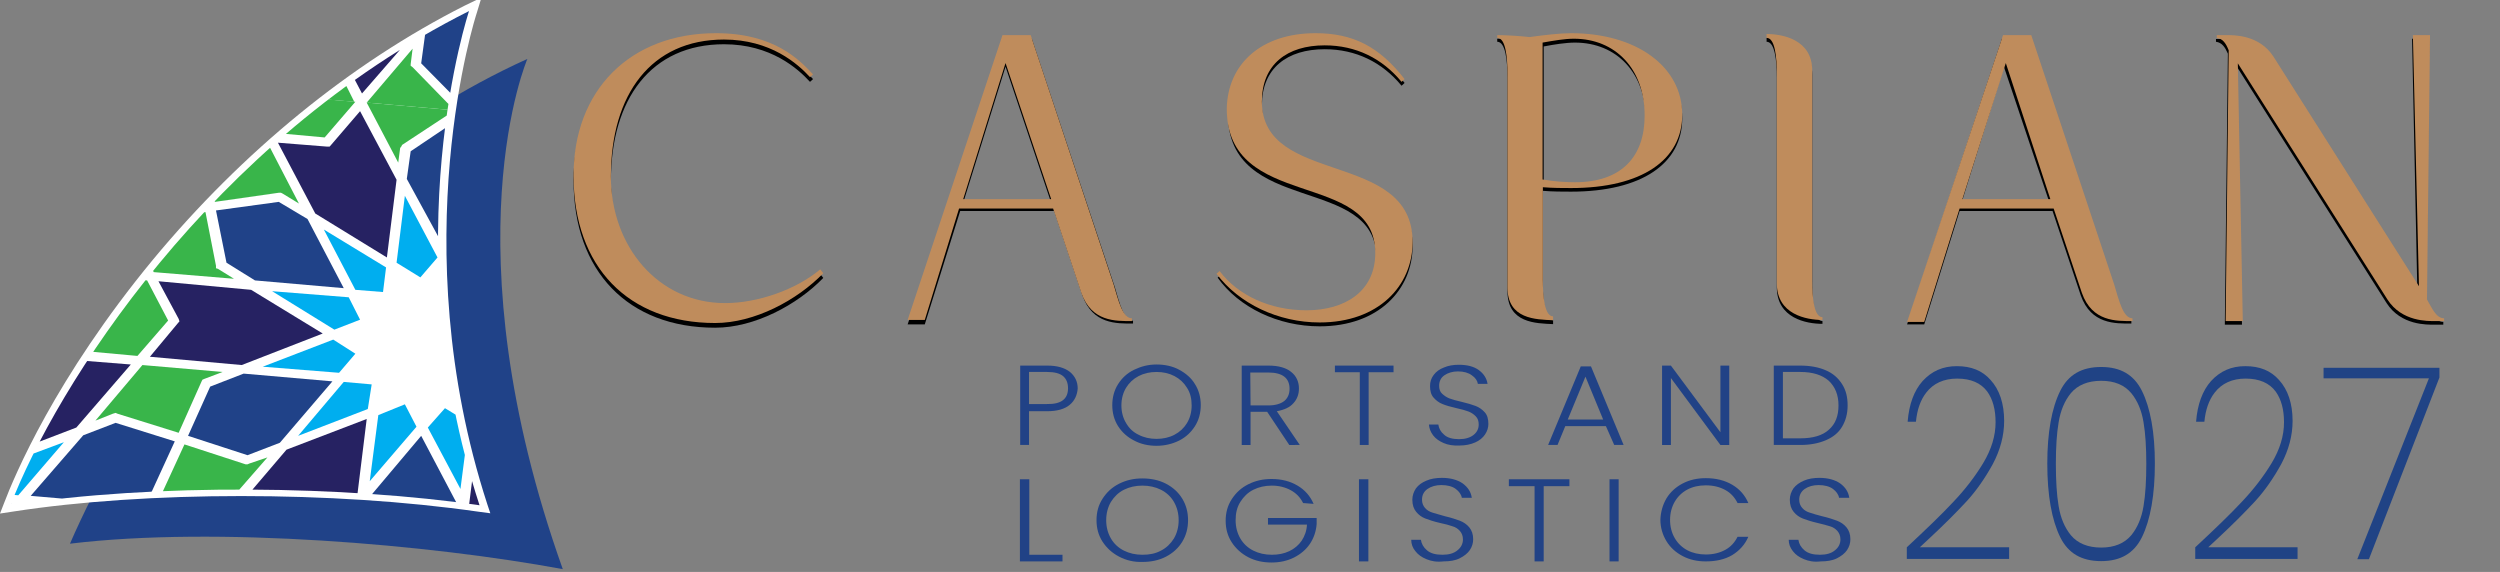
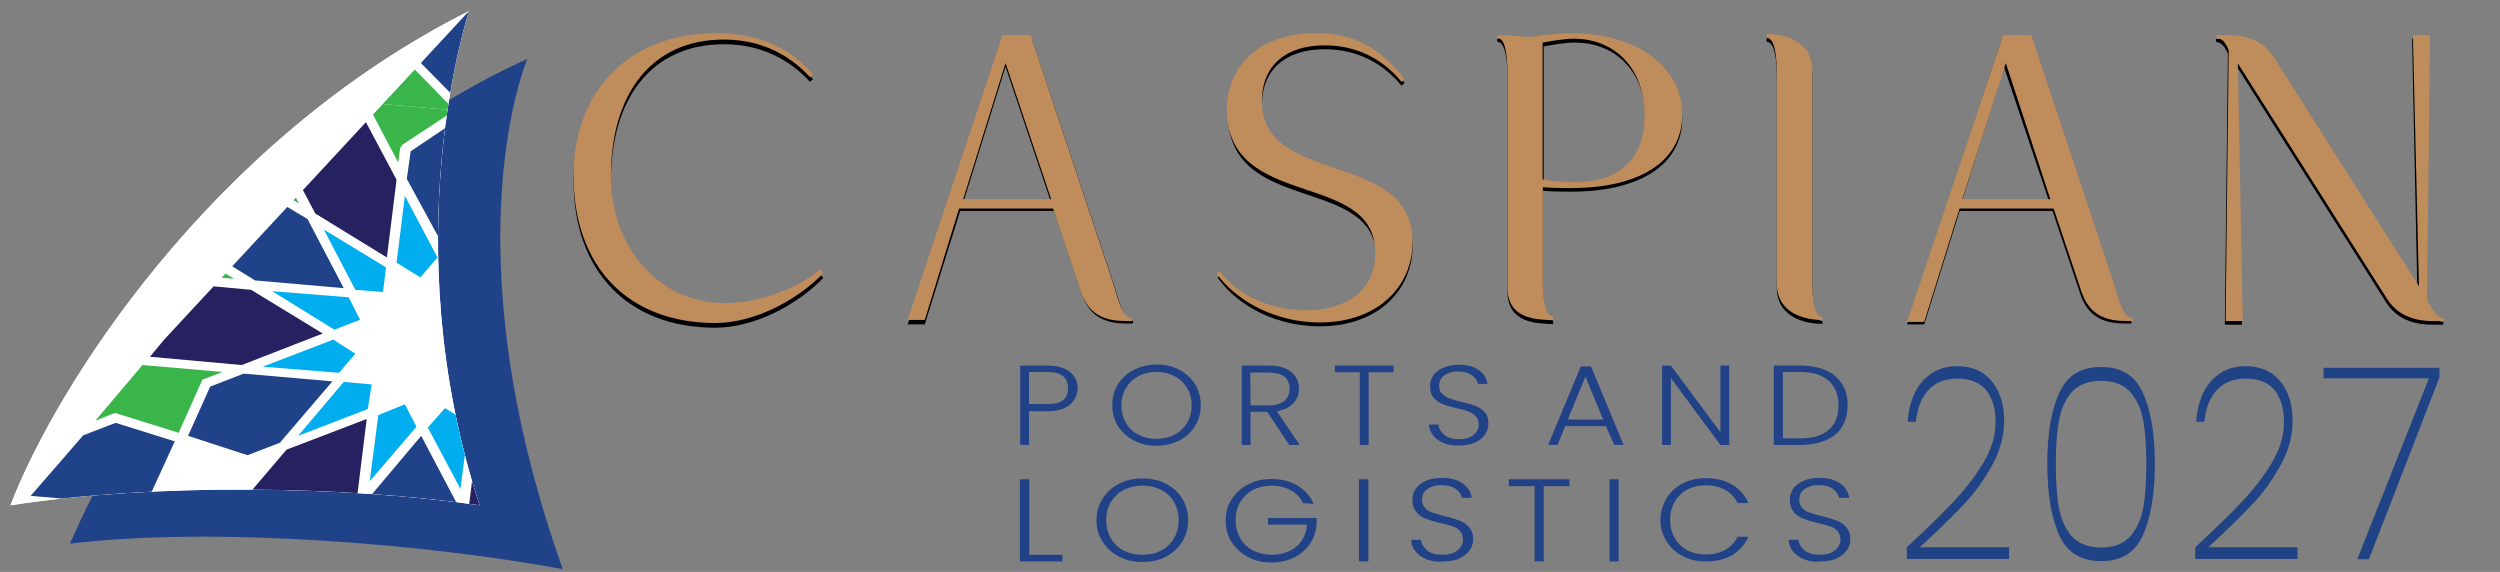
<svg xmlns="http://www.w3.org/2000/svg" xmlns:xlink="http://www.w3.org/1999/xlink" version="1.1" id="Layer_1" x="0px" y="0px" viewBox="0 0 904 206.8" style="enable-background:new 0 0 904 206.8;" xml:space="preserve">
  <rect x="0" y="0" width="904" height="206.8" fill="#808080" stroke="none" />
  <style type="text/css">
	.st0{fill-rule:evenodd;clip-rule:evenodd;fill:#204288;}
	.st1{fill-rule:evenodd;clip-rule:evenodd;fill:#FFFFFF;}
	.st2{fill:#FFFFFF;}
	
		.st3{clip-path:url(#SVGID_00000021101046957926469640000008595326512006085762_);fill-rule:evenodd;clip-rule:evenodd;fill:#FFFFFF;}
	.st4{clip-path:url(#SVGID_00000158015620438823360920000004105685763467845761_);fill:none;}
	.st5{clip-path:url(#SVGID_00000005976230861739010020000014953207503006580654_);}
	.st6{fill-rule:evenodd;clip-rule:evenodd;fill:#00AEEF;}
	.st7{fill-rule:evenodd;clip-rule:evenodd;fill:#39B54A;}
	.st8{fill-rule:evenodd;clip-rule:evenodd;fill:#262262;}
	.st9{fill:#BF8C5C;}
	.st10{fill:#214286;}
	.st11{fill:#204385;}
</style>
  <g>
    <g>
      <path class="st0" d="M190.7,21.3c0,0-29,67.1,12.8,184.5c-48-8.9-125.4-15.6-178.2-9.2C43.5,154.6,95,64.7,190.7,21.3z" />
      <g>
        <path class="st1" d="M169.6,4c0,0-27.6,82.7,3.8,178.7c-48.4-7-117.1-8.1-169.6,0C20,140.4,76,51,169.6,4z" />
-         <path class="st2" d="M0,185.7l1.4-3.6c3.8-10,18.6-45.4,53.9-88.2c32.5-39.2,71.5-71,112.6-91.8l6.2-3l-1.7,5.6     c-0.3,0.8-26.9,83.2,3.8,177.6l1.1,3.3l-4.5-0.6c-52.2-7.5-119.9-7.5-168.2,0L0,185.7z M87.4,174.9c28.3,0,57,1.7,82.2,5.3     C144.4,99.8,159.9,28.8,165.1,9C76.7,55.8,24.9,138.7,7.9,179.9C31.8,176.6,59.4,174.9,87.4,174.9z" />
      </g>
      <g>
        <g>
          <g>
            <g>
              <defs>
                <path id="SVGID_1_" d="M169.6,4c0,0-27.6,82.7,3.8,178.7c-48.4-7-117.1-8.1-169.6,0C20,140.4,76,51,169.6,4z" />
              </defs>
              <clipPath id="SVGID_00000103987743306257971500000006642592354472331933_">
                <use xlink:href="#SVGID_1_" style="overflow:visible;" />
              </clipPath>
              <path style="clip-path:url(#SVGID_00000103987743306257971500000006642592354472331933_);fill-rule:evenodd;clip-rule:evenodd;fill:#FFFFFF;" d="        M169.6,4c0,0-27.6,82.7,3.8,178.7c-48.4-7-117.1-8.1-169.6,0C20,140.4,76,51,169.6,4z" />
            </g>
          </g>
        </g>
        <g>
          <g>
            <g>
              <defs>
                <path id="SVGID_00000135671234877627074580000000768968621963496636_" d="M169.6,4c0,0-27.6,82.7,3.8,178.7         c-48.4-7-117.1-8.1-169.6,0C20,140.4,76,51,169.6,4z" />
              </defs>
              <clipPath id="SVGID_00000111169653905852691300000014228276245134355343_">
                <use xlink:href="#SVGID_00000135671234877627074580000000768968621963496636_" style="overflow:visible;" />
              </clipPath>
              <path style="clip-path:url(#SVGID_00000111169653905852691300000014228276245134355343_);fill:none;" d="M169.6,4        c0,0-27.6,82.7,3.8,178.7c-48.4-7-117.1-8.1-169.6,0C20,140.4,76,51,169.6,4z" />
            </g>
          </g>
        </g>
        <g>
          <g>
            <g>
              <defs>
-                 <path id="SVGID_00000131350718863822245910000010951501329317189789_" d="M169.6,4c0,0-27.6,82.7,3.8,178.7         c-48.4-7-117.1-8.1-169.6,0C20,140.4,76,51,169.6,4z" />
+                 <path id="SVGID_00000131350718863822245910000010951501329317189789_" d="M169.6,4c0,0-27.6,82.7,3.8,178.7         c-48.4-7-117.1-8.1-169.6,0z" />
              </defs>
              <clipPath id="SVGID_00000043418873096547857410000008442937725926904199_">
                <use xlink:href="#SVGID_00000131350718863822245910000010951501329317189789_" style="overflow:visible;" />
              </clipPath>
              <g style="clip-path:url(#SVGID_00000043418873096547857410000008442937725926904199_);">
                <g>
                  <polygon class="st6" points="162.7,93.3 166.5,100.8 176.5,97.2 179.2,73.9         " />
                  <polygon class="st0" points="147.1,64.7 160.9,90 180.3,67.7 181.4,57.5 166.8,42.4 148.5,54.7         " />
                  <polygon class="st6" points="158.2,93.1 146.4,70.8 143.4,95 152,100.3         " />
                  <polygon class="st6" points="133.7,174 150.6,154.3 146.4,146.2 136.8,150.1         " />
                  <polygon class="st0" points="152.3,157.6 133,180.5 131.6,190.5 146.4,205.8 164.4,193.2 165.8,183.2         " />
                  <polygon class="st6" points="169.6,152.9 160.9,147.6 154.7,154.6 166.5,176.8         " />
                  <polygon class="st7" points="2.8,131.8 19.4,112.3 7.6,90.3 6.9,95.8 6.6,96.7 6.2,97 -12.4,109.8 2.8,125.3 3.5,125.6           3.5,126.5         " />
                  <polygon class="st6" points="307.4,169.3 304.6,193.5 313.3,198.8 319.1,191.6         " />
                  <polygon class="st6" points="318.5,80.6 315.7,104.5 332.6,85 328.1,76.9         " />
                  <polygon class="st7" points="310.9,115.9 293.9,135.6 305.4,157.4 306,152.1 306,151.2 306.7,151 325.4,138.1 310.5,122.8           309.8,122.3 310.2,121.7         " />
-                   <polygon class="st6" points="34.9,66.6 23.5,44.9 13.5,44.1 12.4,53         " />
                  <polygon class="st8" points="51.5,98.1 37.7,72.2 12.1,56.6 8.3,83.9 21.8,109.5 32.1,97.2 32.8,96.4 33.9,96.7         " />
                  <polygon class="st7" points="49.7,128.7 60.8,115.9 53.2,101.4 34.5,100 23.5,112.8 31.1,127         " />
                  <polygon class="st8" points="27.6,154.6 47.3,131.8 29.7,130.4 28.7,130.1 28.3,129.2 21.1,115.6 2.1,138.1 -1.4,165.7                   " />
                  <polygon class="st6" points="6.6,179.1 23.1,159.9 -2.1,169.3 -3.1,178.2         " />
                  <polygon class="st6" points="278.4,181.6 289.8,203 299.5,203.8 300.5,194.9         " />
                  <polygon class="st8" points="261.8,149.8 275.3,175.7 300.8,191.3 304.3,163.8 291.2,138.4 280.8,150.7 280.1,151.5           279.1,151.2         " />
                  <polygon class="st7" points="263.2,119.2 252.2,132 259.8,146.5 278.4,148.2 289.5,135.1 281.9,120.9         " />
                  <polygon class="st8" points="285.3,93.3 266,116.2 283.2,117.8 284.3,117.8 285,118.7 291.9,132.3 311.5,109.5 314.7,82.2                   " />
                  <polygon class="st6" points="306.4,68.9 289.8,88.1 315,78.6 316.1,69.7         " />
                  <polygon class="st0" points="239,174.6 242.8,193.8 252.8,199.9 285.3,202.7 272.2,177.7 261.8,171.3         " />
                  <polygon class="st7" points="228.3,147.1 234.2,150.7 234.9,151 234.9,151.8 238.7,171.3 262.2,168.2 262.8,167.9           263.5,168.5 269.1,171.8 257.3,149.6         " />
                  <polygon class="st8" points="209.7,85 229,62.5 211.7,60.8 210.7,60.8 210,60 203.1,46.3 183.8,68.9 180.3,95.6         " />
                  <polygon class="st6" points="188.6,109.8 205.5,90 180,99.2 178.9,108.9         " />
                  <polygon class="st6" points="281.9,217.5 291.2,213.9 287,206.1 259,203.5         " />
                  <polygon class="st6" points="117.1,83 128.5,104.8 138.5,105.6 139.6,96.7         " />
                  <polygon class="st8" points="100.5,51.6 114,77.2 139.9,93.1 143.4,65 130.2,40.2 119.9,52.2 119.2,53 118.1,53         " />
                  <polygon class="st7" points="64.6,156.5 72.9,137.9 73.2,137.3 73.9,137 80.5,134.5 51.5,132 34.5,152.1 40.8,149.6           41.8,149.3 42.5,149.6         " />
                  <polygon class="st0" points="43.5,182.1 54.9,177.7 63.2,159.6 41.8,152.9 30.1,157.4 11.1,179.3         " />
                  <polygon class="st6" points="36.3,184.9 8.3,182.4 2.4,189.4 10.7,194.6         " />
                  <polygon class="st7" points="246.3,87.2 254.9,68.3 255.2,67.7 256,67.5 262.2,65.2 233.5,62.7 216.6,82.5 223.1,80           223.8,79.7 224.5,80         " />
                  <polygon class="st0" points="224.9,112.8 236.9,108.1 245.2,90 224.2,83.3 212.1,87.5 193.1,110.1         " />
                  <polygon class="st6" points="192.7,125.1 218,115.3 190.3,113.1 184.4,120.1         " />
                  <polygon class="st6" points="195.9,164.9 184.4,143.4 174.8,142.6 173.4,151.2         " />
                  <polygon class="st8" points="212.4,196.6 198.9,170.7 173.1,154.8 169.6,182.7 183.1,207.7 193.4,195.8 193.8,194.9           195.1,194.9         " />
                  <polygon class="st7" points="204.8,174.6 216.9,196.9 245.6,199.4 240.1,195.8 239.4,195.5 239,194.9 235.6,175.2           212.1,178.2 211.4,178.5 210.7,177.9         " />
                  <polygon class="st0" points="188.9,143.7 202.1,168.8 212.4,174.9 234.9,171.8 231.4,152.9 220.7,146.5         " />
                  <polygon class="st6" points="192.1,129 182.7,132.3 186.9,140.4 214.8,142.6         " />
                  <polygon class="st8" points="225.6,116.2 196.2,127.3 222.1,143.1 255.6,146.2 248.3,132.6 248,131.8 248.7,130.9           259,118.9         " />
                  <polygon class="st7" points="248.7,91.1 240.1,110.1 239.7,110.6 239,110.9 232.5,113.4 261.5,115.9 278.7,95.8 272.2,98.4           271.5,98.6 270.8,98.4         " />
                  <polygon class="st0" points="269.8,65.8 258,70.2 250.1,88.3 271.1,95.3 282.9,90.8 301.9,68.6         " />
                  <polygon class="st6" points="276.7,63 304.6,65.5 310.5,58.6 302.2,53.3         " />
                  <polygon class="st0" points="73.9,73.3 70.1,54.4 60.1,48 27.6,45.2 40.8,70.2 51.1,76.7         " />
                  <polygon class="st7" points="84.6,100.8 78.8,97.2 78.1,97 78.1,96.1 74.3,76.7 51.1,79.7 50.1,80 49.7,79.4 43.9,76.1           55.6,98.4         " />
                  <polygon class="st8" points="116.7,120.6 90.8,104.8 57.3,101.7 64.6,115.3 64.9,116.2 64.2,117 54.2,129 87.4,132                   " />
                  <polygon class="st6" points="122.6,134.8 128.5,127.9 120.5,122.8 95,132.6         " />
                  <polygon class="st0" points="101.2,160.1 120.2,137.9 88.1,135.1 76,139.8 68,157.6 89.5,164.6         " />
-                   <polygon class="st7" points="79.4,185.2 96.7,165.4 90.2,167.6 89.5,167.9 88.8,167.9 66.7,160.7 58,179.6 58,180.2           57,180.5 50.8,182.7         " />
                  <polygon class="st8" points="103.6,162.6 83.9,185.7 101.2,187.1 102.6,187.1 102.9,188 110.2,201.6 129.2,179.1           132.6,151.5         " />
                  <polygon class="st6" points="124.3,138.1 107.8,157.6 133,147.9 134.4,139         " />
                  <polygon class="st6" points="98.4,105.3 120.9,119.2 130.2,115.6 126.1,107.5         " />
                  <polygon class="st0" points="78.1,76.1 81.9,95 92.2,101.4 124.3,104.2 111.2,79.2 100.8,73         " />
                  <polygon class="st7" points="67.3,48.5 73.2,52.2 73.6,52.4 73.9,53 77.7,73 100.8,69.7 101.6,69.7 102.2,70 108.1,73.6           96.4,51         " />
                  <polygon class="st6" points="31.1,30.4 21.8,34.1 25.9,41.8 53.9,44.4         " />
                  <polygon class="st0" points="6.9,196 -25.2,193.2 -22.1,166 -18,173.8 -17.3,175.2 -15.6,174.6 -5.9,171 -6.9,179.6           -7.2,181 -5.5,181.3 4.1,182.1 -1.7,188.8 -2.8,190.2 -1.4,191         " />
                  <polygon class="st8" points="66,201.1 14.2,196.6 43.9,185.5 77,188.2         " />
                  <polygon class="st7" points="107.4,204.7 70.5,201.3 81.2,188.5 99.8,190.2         " />
                  <polygon class="st7" points="143.4,207.7 111.9,204.9 128.5,185.5 127.8,191 127.8,191.6 128.1,192.1         " />
                  <polygon class="st7" points="180.3,210.8 148.9,208 167.5,195.5 168.2,194.9 168.2,194.4 168.9,188.8         " />
                  <polygon class="st7" points="221.8,214.1 184.8,211.1 195.9,198.3 214.2,199.9         " />
                  <polygon class="st8" points="277.7,219.1 226.2,214.7 218.6,200.2 251.4,203         " />
                  <polygon class="st0" points="320.9,195.2 317.4,222.5 285.3,219.7 294.6,216.1 296.4,215.5 295.3,214.1 291.5,206.3           300.8,207.2 302.9,207.4 302.9,205.8 304,197.1 312.6,202.4 314,203.3 315,201.9         " />
                  <polygon class="st0" points="327.8,140.7 321.6,188.5 308.4,163.2 309.5,152.9         " />
                  <polygon class="st0" points="334.4,88.3 328.1,136.2 314,121.2 315,110.6         " />
                  <polygon class="st6" points="-2.4,143.1 -5.5,167.4 -15.2,171 -19.4,162.9         " />
                  <polygon class="st6" points="8.3,54.4 5.2,78 -6.2,56.3 0,49.1         " />
                  <polygon class="st0" points="-15.2,111.7 -21.1,159.6 -1.7,137 -0.3,126.7         " />
                  <polygon class="st0" points="-8.6,59.4 -14.5,107.3 3.1,95 4.5,84.4         " />
                  <polygon class="st0" points="306.4,51.9 338.5,54.7 335,81.9 330.9,74.1 330.2,72.7 328.5,73.3 319.1,76.9 320.2,68.3           320.2,66.9 318.5,66.6 308.8,65.8 314.7,59.1 315.7,57.7 314.3,56.9         " />
                  <polygon class="st8" points="247,46.9 298.8,51.3 269.1,62.5 235.9,59.7         " />
                  <polygon class="st7" points="205.5,43.2 242.8,46.6 231.8,59.4 213.1,57.7         " />
                  <polygon class="st7" points="169.6,40.2 201,43 184.4,62.5 185.1,56.9 185.5,56.3 184.8,55.8         " />
                  <polygon class="st7" points="132.6,37.1 164.4,39.9 145.4,52.4 145.1,53 144.7,53.5 144,58.8         " />
                  <polygon class="st7" points="91.2,33.8 128.5,36.8 117.4,49.7 98.8,48         " />
                  <polygon class="st8" points="35.2,29 87.1,33.2 94.6,47.7 61.5,44.9         " />
                  <polygon class="st0" points="-4.5,25.7 27.6,28.2 18.6,31.8 16.9,32.4 17.6,33.8 21.8,41.6 12.1,40.7 10.4,40.7 10,42.1           9,50.8 0.7,45.8 -1,44.6 -2.1,46 -7.9,53         " />
                </g>
                <g>
                  <polygon class="st6" points="183.4,-74.2 187.6,-67 197.2,-70.6 200.3,-93.7         " />
                  <polygon class="st0" points="168.2,-103.2 181.7,-77.5 201,-100.1 202.4,-110.4 187.6,-125.4 169.2,-113.2         " />
                  <polygon class="st6" points="179.2,-74.8 167.5,-97 164.4,-72.5 173.1,-67.2         " />
                  <polygon class="st6" points="154.4,6.2 171.3,-13.5 167.2,-21.6 157.5,-17.7         " />
                  <polygon class="st0" points="173.1,-10.2 153.7,12.6 152.3,22.9 167.2,38 185.5,25.7 186.5,15.4         " />
                  <polygon class="st6" points="190.3,-14.9 181.7,-20.2 175.8,-13.2 187.6,9         " />
                  <polygon class="st7" points="23.5,-36.1 40.1,-55.5 28.3,-77.5 27.6,-71.7 27.6,-71.1 27,-70.9 8.6,-58.1 23.8,-42.5           24.2,-41.9 24.2,-41.4         " />
                  <polygon class="st6" points="328.5,1.8 325.4,25.7 334,31 340.2,24         " />
                  <polygon class="st6" points="339.5,-87.3 336.8,-63.3 353.4,-82.8 349.2,-90.9         " />
                  <polygon class="st7" points="331.6,-51.9 314.7,-32.2 326.1,-10.4 326.8,-15.8 326.8,-16.6 327.5,-16.9 346.1,-29.4           331.2,-45 330.9,-45.5 330.9,-46.1         " />
                  <polygon class="st6" points="55.6,-101.2 44.2,-122.9 34.5,-123.7 33.2,-114.8         " />
                  <polygon class="st8" points="72.2,-69.7 58.7,-95.3 32.8,-111.2 29.4,-83.9 42.5,-58.3 52.8,-70.6 53.5,-71.1 54.6,-71.1                   " />
                  <polygon class="st7" points="70.5,-39.1 81.5,-51.9 73.9,-66.4 55.3,-67.8 44.5,-55 52.2,-40.5         " />
                  <polygon class="st8" points="48.4,-13 68,-36.1 50.4,-37.5 49.4,-37.7 49,-38.6 41.8,-51.9 22.8,-29.7 19.4,-2.1                   " />
                  <polygon class="st6" points="27.6,11.2 43.9,-8 19,1.8 17.6,10.4         " />
                  <polygon class="st6" points="299.1,13.8 310.5,35.2 320.2,36 321.2,27.4         " />
                  <polygon class="st8" points="282.5,-18 296,7.9 321.9,23.5 325.4,-4.1 312.3,-29.1 301.9,-17.1 301.2,-16.3 300.2,-16.3                   " />
                  <polygon class="st7" points="284.3,-48.6 273.2,-35.8 280.8,-21.3 299.5,-19.6 310.2,-32.4 302.6,-46.9         " />
                  <polygon class="st8" points="306.4,-74.5 286.7,-51.7 304.3,-50 305.4,-50 305.7,-49.2 312.9,-35.5 332.3,-58.3           335.4,-85.6         " />
                  <polygon class="st6" points="327.1,-99 310.9,-79.8 336.1,-89.2 337.1,-98.1         " />
                  <polygon class="st0" points="260.1,6.8 263.5,26 273.9,32.1 306,34.9 292.9,9.8 282.5,3.7         " />
                  <polygon class="st7" points="249,-20.8 254.9,-17.1 255.6,-16.9 256,-16 259.4,3.5 282.9,0.4 283.6,0.1 284.3,0.7 290.1,4           278.1,-18.3         " />
                  <polygon class="st8" points="230.7,-82.8 250.1,-105.4 232.5,-107 231.4,-107 231.1,-107.9 223.8,-121.5 204.5,-99           201.4,-72.3         " />
                  <polygon class="st6" points="209.7,-58.1 226.2,-77.8 200.7,-68.3 199.6,-58.9         " />
                  <polygon class="st6" points="302.6,49.7 312.3,46 308.1,38.2 280.1,35.7         " />
-                   <polygon class="st6" points="138.2,-84.8 149.6,-63.1 159.2,-62.2 160.3,-71.1         " />
                  <polygon class="st8" points="121.6,-116.2 135.1,-90.6 160.9,-74.8 164.4,-102.6 150.9,-127.6 140.6,-115.4 139.9,-114.8           138.9,-114.8         " />
                  <polygon class="st7" points="85.3,-11 93.6,-29.7 94,-30.5 94.6,-30.8 101.6,-33.3 72.5,-35.8 55.3,-15.8 61.8,-18.3           62.5,-18.5 63.2,-18.3         " />
                  <polygon class="st0" points="64.2,14.3 75.7,10.1 83.9,-8.2 62.5,-14.9 50.8,-10.4 31.8,11.8         " />
                  <polygon class="st6" points="57.3,17.1 29.4,14.6 23.1,21.8 31.8,26.8         " />
                  <polygon class="st7" points="267.4,-80.6 275.6,-99.2 276,-100.1 276.7,-100.4 282.9,-102.6 254.2,-105.1 237.3,-85.3           244.2,-87.8 244.9,-88.1 245.6,-87.8         " />
                  <polygon class="st0" points="245.9,-55 257.7,-59.5 266,-77.8 244.9,-84.5 233.1,-80.3 213.8,-57.8         " />
                  <polygon class="st6" points="213.4,-42.5 239,-52.5 211.4,-54.7 205.2,-47.8         " />
                  <polygon class="st6" points="216.6,-2.9 205.2,-24.4 195.5,-25.2 194.5,-16.6         " />
                  <polygon class="st8" points="233.1,28.8 219.7,2.9 193.8,-12.7 190.7,14.9 203.8,39.9 214.2,28 214.8,27.1 215.9,27.1                   " />
                  <polygon class="st7" points="225.9,6.8 237.6,29 266.3,31.6 260.8,28.2 260.1,27.7 260.1,27.1 256.3,7.3 233.1,10.4           232.1,10.7 231.4,10.1         " />
-                   <polygon class="st0" points="209.7,-24.1 222.8,0.9 233.1,7.3 255.6,4 252.2,-14.9 241.8,-21.3         " />
                  <polygon class="st6" points="213.1,-38.8 203.8,-35.2 207.9,-27.4 235.6,-25.2         " />
                  <polygon class="st8" points="246.3,-51.7 216.9,-40.5 243.2,-24.4 276.3,-21.6 269.4,-35.2 268.7,-36.1 269.4,-36.9           279.8,-48.9         " />
                  <polygon class="st7" points="269.4,-76.4 261.1,-57.8 260.8,-57.2 260.1,-56.9 253.2,-54.4 282.5,-51.9 299.5,-72           292.9,-69.5 292.2,-69.2 291.5,-69.5         " />
                  <polygon class="st0" points="290.5,-102 279.1,-97.6 270.8,-79.5 292.2,-72.5 304,-77 322.9,-99.2         " />
                  <polygon class="st6" points="297.4,-104.5 325.4,-102.3 331.6,-109.3 322.9,-114.3         " />
                  <polygon class="st0" points="94.6,-94.2 91.2,-113.4 80.8,-119.8 48.7,-122.3 61.8,-97.6 72.2,-91.2         " />
                  <polygon class="st7" points="105.7,-67 99.8,-70.6 99.1,-70.9 99.1,-71.4 95.3,-91.2 71.8,-87.8 71.2,-87.8 70.5,-88.1           64.6,-91.7 76.7,-69.2         " />
                  <polygon class="st8" points="137.8,-47.2 111.6,-63.1 78.4,-65.8 85.3,-52.5 86,-51.7 85.3,-50.8 74.9,-38.6 108.5,-35.8                   " />
                  <polygon class="st6" points="143.4,-33 149.6,-40 141.3,-45 115.7,-35.2         " />
                  <polygon class="st0" points="121.9,-7.7 140.9,-30 108.8,-32.7 97.1,-28 88.8,-9.9 110.2,-3.2         " />
                  <polygon class="st7" points="100.5,17.4 117.4,-2.4 110.9,0.1 110.2,0.4 109.5,0.1 87.4,-7.1 79.1,11.8 78.8,12.4           78.1,12.6 71.8,15.1         " />
                  <polygon class="st8" points="124.3,-5.2 104.7,17.9 122.3,19.3 123.3,19.3 123.7,20.1 130.9,33.8 150.3,11.5 153.7,-16.3                   " />
                  <polygon class="st6" points="145.4,-29.7 128.8,-10.2 154.1,-19.9 155.1,-28.8         " />
                  <polygon class="st6" points="119.2,-62.5 141.6,-48.6 150.9,-52.2 146.8,-60.3         " />
                  <polygon class="st0" points="99.1,-91.7 102.6,-72.8 112.9,-66.1 145.1,-63.6 131.9,-88.4 121.6,-94.8         " />
                  <polygon class="st7" points="88.4,-119 94,-115.7 94.6,-115.4 94.6,-114.5 98.4,-94.8 121.6,-98.1 122.6,-98.1 123.3,-97.8           128.8,-94.2 117.1,-116.8         " />
                  <polygon class="st6" points="52.2,-137.4 42.5,-133.8 46.6,-125.9 74.6,-123.4         " />
                  <polygon class="st0" points="27.6,28.2 -4.5,25.7 -1,-1.5 2.8,6 3.8,7.3 5.5,6.8 14.9,3.2 13.8,11.8 13.5,13.5 15.6,13.5           24.9,14.3 19,21.3 18,22.4 19.7,23.5         " />
                  <polygon class="st8" points="87.1,33.2 35.2,29 64.9,17.6 97.8,20.4         " />
                  <polygon class="st7" points="128.1,36.8 91.2,33.8 102.2,20.7 120.9,22.4         " />
                  <polygon class="st7" points="164.4,39.9 132.6,37.1 149.2,17.6 148.5,23.2 148.5,23.8 149.2,24.3         " />
                  <polygon class="st7" points="201,43 169.6,40.2 188.2,27.7 188.9,27.1 188.9,26.6 189.6,21.3         " />
                  <polygon class="st7" points="242.8,46.6 205.5,43.2 216.6,30.4 235.2,32.1         " />
                  <polygon class="st8" points="298.8,51.3 247,46.9 239.4,32.4 272.5,35.2         " />
                  <polygon class="st0" points="342,27.4 338.5,54.7 306.4,51.9 315.4,48.3 317.1,47.7 316.4,46.3 312.3,38.5 321.9,39.4           323.6,39.6 324,38 325,29.3 333.3,34.6 334.7,35.5 336.1,34.1         " />
                  <polygon class="st0" points="348.5,-27.2 342.6,21 329.2,-4.6 330.6,-14.9         " />
                  <polygon class="st0" points="355.1,-79.5 349.2,-31.6 334.7,-46.6 336.1,-57.2         " />
                  <polygon class="st6" points="18.3,-24.6 15.2,-0.4 5.5,3.2 1.4,-4.6         " />
                  <polygon class="st6" points="29.4,-113.4 26.2,-89.8 14.5,-111.5 20.7,-118.7         " />
                  <polygon class="st0" points="5.5,-56.1 -0.3,-8.2 19,-30.8 20.4,-41.1         " />
                  <polygon class="st0" points="12.1,-108.4 6.2,-60.6 23.8,-72.8 25.2,-83.4         " />
                  <polygon class="st0" points="327.1,-115.9 359.2,-113.2 355.8,-85.9 352,-93.7 350.9,-95.1 349.2,-94.5 339.9,-90.9           340.9,-99.2 341.2,-100.9 339.2,-101.2 329.9,-102 335.7,-108.7 336.8,-110.1 335,-110.9         " />
                  <polygon class="st8" points="267.7,-120.9 319.5,-116.5 289.8,-105.4 257,-108.2         " />
                  <polygon class="st7" points="226.6,-124.3 263.5,-121.2 252.5,-108.4 233.8,-110.1         " />
                  <polygon class="st7" points="190.3,-127.3 222.1,-124.8 205.5,-105.4 206.2,-110.7 206.2,-111.5 205.5,-112.1         " />
                  <polygon class="st7" points="153.7,-130.7 185.1,-127.9 166.5,-115.4 165.8,-114.8 165.8,-114.3 165.1,-109         " />
                  <polygon class="st7" points="111.9,-134 149.2,-131 138.2,-118.2 119.5,-119.6         " />
                  <polygon class="st8" points="56,-138.8 107.8,-134.6 115.4,-120.1 82.2,-122.9         " />
                  <polygon class="st0" points="16.2,-142.1 48.4,-139.6 39.4,-136 37.7,-135.4 38.3,-133.8 42.5,-126.2 32.8,-127.1           31.1,-127.1 30.7,-125.7 29.7,-117.1 21.4,-122.1 20,-123.2 18.6,-121.8 12.8,-114.8         " />
                </g>
              </g>
            </g>
          </g>
        </g>
      </g>
    </g>
    <g>
      <g>
        <path d="M258.9,13.7c21.2,0,30.3,9.8,35.1,14.9l-1.1,1c-4.4-4.8-14.2-13.6-31.1-13.6c-26.3,0-40.9,19.7-40.9,49.5     c0,25.4,17.2,45.8,41.3,45.8c11.7,0,25.6-4.8,34.4-12.2l1.1,1.4c-9.5,9.8-24.9,18-39.1,18c-31.4,0-51.2-20.3-51.2-53.2     C207.3,34.4,227.8,13.7,258.9,13.7z" />
        <path d="M362.9,14h10.2l30,89.8c1.8,6.1,3.3,12.2,6.6,12.2v1c-5.9,0-14.6,0.3-18.3-10.2l-10.2-30.5h-34l-12.8,41h-6.2L362.9,14z      M348.3,73.3h31.8l-16.5-49.2L348.3,73.3z" />
        <path d="M475.7,13.4c13.5,0,23,4.7,32.2,16.6l-1.1,1c-7-8.5-16.5-13.2-27.8-13.2c-13.5,0-22.7,6.8-22.7,20.3     c0,30.8,54.5,17.3,54.5,50.8c0,15.9-12.4,29.1-33.6,29.1c-15,0-29.2-6.8-36.9-17.6l1.1-1c6.6,8.8,18.3,14.2,31.4,14.2     c13.9,0,24.9-6.8,24.9-20.3c0-30.5-53.7-14.9-53.7-52.2C443.5,24.5,455.6,13.4,475.7,13.4z" />
        <path d="M541.4,14c3.3,0,8,0.3,11.7,0.7c5.1-0.7,11-1.4,15-1.4c23.4,0,40.2,11.9,40.2,29.5c0,16.3-14.6,26.5-40.2,26.5     c-2.9,0-6.6,0-10.2-0.3v33.6c0,6.4,0.7,13.2,3.7,13.2v1.4c-6.2-0.3-16.5-0.3-16.5-11.9V28.3c0-6.4-0.7-13.2-3.7-13.2L541.4,14     L541.4,14z M558.2,16.8v49.5c4,0.7,8,1,11.7,1c16.8,0,25.2-9.2,25.2-24.1c0-16.9-10.6-27.8-25.6-27.8     C566.2,15.4,561.8,16.1,558.2,16.8z" />
        <path d="M655.3,102.9c0,6.4,0.7,13.2,3.7,13.2v1c-5.8,0-16.5-2-16.5-13.2V28.3c0-6.4-0.7-13.2-3.7-13.2v-1.4     c5.8,0,16.5,2,16.5,13.2V102.9z" />
        <path d="M723.9,14h10.2l30,89.8c1.8,6.1,3.3,12.2,6.6,12.2v1c-5.8,0-14.6,0.3-18.3-10.2l-10.2-30.5h-33.6l-12.8,41h-6.2L723.9,14     z M709.3,73.3h31.8l-16.5-49.2L709.3,73.3z" />
        <path d="M801.3,15.1v-1h3.3c2.5,0,12-0.3,17.2,7.8l52.3,83L872.2,14h6.2l-1.1,95.6c1.8,3.1,3.3,6.8,6.2,6.8v1h-3.3     c-2.5,0-12,0.3-17.2-7.8l-54.1-85.4l1.8,93.2h-6.2l1.1-98C804.6,17.1,803.5,15.4,801.3,15.1z" />
      </g>
      <g>
        <path class="st9" d="M258.9,12c21.2,0,30.3,9.8,35.1,14.9l-1.1,1c-4.4-4.8-14.2-13.6-31.1-13.6c-26.3,0-40.9,19.7-40.9,49.5     c0,25.4,17.2,45.8,41.3,45.8c11.7,0,25.6-4.8,34.4-12.2l1.1,1.4c-9.5,9.8-24.9,18-39.1,18c-31.4,0-51.2-20.3-51.2-53.2     C207.3,32.7,227.8,12,258.9,12z" />
        <path class="st9" d="M362.5,12.7h10.2l30,90.2c1.8,6.1,3.3,12.2,6.6,12.2v1c-5.9,0-14.6,0.3-18.3-10.2l-10.2-30.5h-34l-12.4,40.3     h-6.2L362.5,12.7z M348.3,72h31.8l-16.5-49.2L348.3,72z" />
        <path class="st9" d="M475.7,12c13.5,0,23,4.8,32.2,16.6l-1.1,1c-7-8.5-16.5-13.2-27.8-13.2c-13.5,0-22.7,6.8-22.7,20.3     c0,30.8,54.5,17.3,54.5,50.8c0,15.9-12.4,29.1-33.6,29.1c-15,0-29.2-6.8-37.3-17.6l1.1-1c6.6,8.8,18.3,14.2,31.4,14.2     c13.9,0,24.9-6.8,24.9-20.7c0-30.5-53.7-14.9-53.7-52.2C443.9,23.2,456,12,475.7,12z" />
        <path class="st9" d="M541.4,12.7c3.3,0,8,0.3,11.7,0.7c5.1-0.7,11-1.4,15-1.4c23.4,0,40.2,11.9,40.2,29.5     c0,16.3-14.6,26.5-40.2,26.5c-2.9,0-6.6,0-10.2-0.3v33.5c0,6.4,0.7,13.2,3.7,13.2v1.4c-6.2-0.3-16.5-0.3-16.5-11.9v-77     c0-6.5-0.7-13.2-3.7-13.2L541.4,12.7L541.4,12.7z M557.8,15.4v49.5c4,0.7,8,1,11.7,1c16.8,0,25.2-9.2,25.2-24.1     c0-16.9-10.6-27.8-25.6-27.8C565.8,14,561.8,14.7,557.8,15.4z" />
        <path class="st9" d="M655.3,101.5c0,6.4,0.7,13.2,3.7,13.2v1c-5.8,0-16.5-2-16.5-13.2V26.9c0-6.5-0.7-13.2-3.7-13.2v-1.4     c5.8,0,16.5,2,16.5,13.2V101.5z" />
        <path class="st9" d="M724.3,12.7h10.2l30,90.2c1.8,6.1,3.3,12.2,6.6,12.2v1c-5.8,0-14.6,0.3-18.3-10.2l-10.2-30.5h-34l-12.8,41     h-6.2L724.3,12.7z M709.6,72h31.8l-16.1-49.2L709.6,72z" />
        <path class="st9" d="M801.6,13.7v-1h3.3c2.5,0,12-0.3,17.2,7.8l52.6,83l-2.2-90.8h6.2l-1.1,95.6c1.8,3.1,3.3,6.8,6.2,6.8v1h-3.3     c-2.5,0-12,0.3-17.2-7.8l-54.1-85.4l1.8,93.2h-6.2l1.1-97.9C804.9,15.7,803.8,14,801.6,13.7z" />
      </g>
    </g>
    <g>
      <g>
        <g>
          <g>
            <path class="st10" d="M386.8,146.4c-1.8,1.5-4.5,2.3-8.2,2.3h-6.5v12.2h-3.2v-28.7h9.8c3.6,0,6.3,0.8,8.2,2.3       c1.8,1.5,2.8,3.5,2.8,6C389.5,142.9,388.6,144.9,386.8,146.4z M386.2,140.4c0-1.9-0.6-3.4-1.8-4.4c-1.2-1-3.1-1.5-5.8-1.5h-6.5       v11.6h6.5C383.7,146.2,386.2,144.3,386.2,140.4z" />
            <path class="st10" d="M410.1,159.3c-2.4-1.2-4.4-3-5.8-5.2c-1.4-2.2-2.1-4.8-2.1-7.6s0.7-5.4,2.1-7.6s3.3-4,5.8-5.2       s5.1-1.9,8.1-1.9c3,0,5.8,0.6,8.2,1.9s4.4,3,5.7,5.2c1.4,2.2,2.1,4.8,2.1,7.6s-0.7,5.4-2.1,7.6c-1.4,2.2-3.3,4-5.7,5.2       s-5.2,1.9-8.2,1.9C415.3,161.2,412.5,160.6,410.1,159.3z M424.7,157.2c1.9-1,3.4-2.4,4.5-4.2s1.7-4,1.7-6.4       c0-2.4-0.5-4.6-1.7-6.4c-1.1-1.8-2.6-3.2-4.5-4.2c-1.9-1-4.1-1.5-6.5-1.5s-4.6,0.5-6.5,1.5c-1.9,1-3.4,2.4-4.5,4.2       c-1.1,1.8-1.7,4-1.7,6.4s0.6,4.6,1.7,6.4c1.1,1.9,2.6,3.3,4.5,4.2c1.9,1,4.1,1.5,6.5,1.5S422.8,158.2,424.7,157.2z" />
            <path class="st10" d="M466.2,160.9l-8-12h-6v12H449v-28.7h9.7c3.6,0,6.4,0.8,8.2,2.3c1.9,1.5,2.8,3.6,2.8,6       c0,2.1-0.7,3.9-2,5.3c-1.3,1.5-3.3,2.4-6,2.9l8.3,12.2L466.2,160.9L466.2,160.9z M452.2,146.6h6.5c2.5,0,4.4-0.6,5.7-1.6       c1.3-1.1,1.9-2.6,1.9-4.4c0-1.9-0.6-3.4-1.9-4.4s-3.2-1.5-5.8-1.5h-6.5L452.2,146.6L452.2,146.6z" />
            <path class="st10" d="M503.9,132.2v2.4h-9v26.3h-3.2v-26.3h-9v-2.4H503.9z" />
            <path class="st10" d="M522,160.2c-1.6-0.7-2.9-1.6-3.8-2.8c-0.9-1.2-1.4-2.5-1.5-3.9h3.4c0.2,1.4,0.8,2.6,2.1,3.7       c1.2,1.1,3,1.6,5.4,1.6c2.2,0,3.9-0.5,5.2-1.5s1.9-2.3,1.9-3.8c0-1.2-0.3-2.2-1.1-3s-1.6-1.3-2.6-1.7c-1-0.4-2.5-0.8-4.3-1.2       c-2.2-0.5-3.9-1-5.1-1.5c-1.3-0.5-2.3-1.3-3.2-2.3c-0.9-1-1.3-2.4-1.3-4.2c0-1.5,0.4-2.8,1.3-4c0.9-1.2,2.1-2.1,3.7-2.7       c1.6-0.7,3.4-1,5.4-1c3,0,5.4,0.6,7.2,1.9c1.8,1.3,2.9,3,3.2,5h-3.5c-0.2-1.2-0.9-2.2-2.2-3.1c-1.2-0.9-2.9-1.4-5-1.4       c-1.9,0-3.6,0.5-4.9,1.4s-1.9,2.2-1.9,3.8c0,1.2,0.3,2.2,1.1,2.9s1.6,1.3,2.7,1.7c1.1,0.4,2.5,0.8,4.3,1.2       c2.1,0.5,3.8,1,5.1,1.5c1.3,0.5,2.4,1.3,3.3,2.3c0.9,1,1.3,2.4,1.3,4.2c0,1.3-0.4,2.6-1.2,3.8c-0.8,1.2-2,2.2-3.6,2.9       s-3.5,1.1-5.6,1.1C525.5,161.2,523.6,160.9,522,160.2z" />
            <path class="st10" d="M580.7,154.1H566l-2.8,6.8h-3.4l11.8-28.4h3.7l11.8,28.4h-3.4L580.7,154.1z M579.7,151.7l-6.4-15.5       l-6.4,15.5H579.7z" />
            <path class="st10" d="M625.3,160.9h-3.2l-17.9-24.2v24.2h-3.2v-28.7h3.2l17.9,24.1v-24.1h3.2V160.9z" />
            <path class="st10" d="M660.2,133.9c2.6,1.1,4.5,2.8,5.9,5c1.4,2.2,2,4.7,2,7.7c0,3-0.7,5.5-2,7.7s-3.3,3.8-5.9,4.9       s-5.6,1.7-9.2,1.7h-9.6v-28.7h9.6C654.6,132.2,657.7,132.8,660.2,133.9z M661.3,155.4c2.4-2.1,3.5-5,3.5-8.8       c0-3.8-1.2-6.7-3.5-8.9c-2.4-2.1-5.8-3.2-10.3-3.2h-6.3v24h6.3C655.5,158.5,659,157.5,661.3,155.4z" />
          </g>
          <g>
            <path class="st10" d="M372.2,200.6h12v2.4h-15.4v-29.7h3.4L372.2,200.6L372.2,200.6z" />
            <path class="st10" d="M404.7,201.3c-2.5-1.3-4.5-3.1-6-5.4c-1.5-2.3-2.2-4.9-2.2-7.8s0.7-5.5,2.2-7.8c1.5-2.3,3.4-4.1,6-5.4       s5.3-1.9,8.4-1.9c3.1,0,6,0.6,8.5,1.9s4.5,3.1,5.9,5.4c1.4,2.3,2.1,4.9,2.1,7.8s-0.7,5.5-2.1,7.8c-1.4,2.3-3.4,4.1-5.9,5.4       c-2.5,1.3-5.4,1.9-8.5,1.9C410,203.3,407.2,202.6,404.7,201.3z M419.8,199.1c2-1,3.5-2.5,4.7-4.4c1.1-1.9,1.7-4.1,1.7-6.6       c0-2.5-0.6-4.7-1.7-6.6c-1.1-1.9-2.7-3.4-4.7-4.4s-4.2-1.5-6.7-1.5c-2.5,0-4.7,0.5-6.7,1.5s-3.5,2.5-4.7,4.4       c-1.1,1.9-1.7,4.1-1.7,6.6s0.6,4.7,1.7,6.6c1.1,1.9,2.7,3.4,4.7,4.4c2,1,4.2,1.5,6.7,1.5S417.8,200.2,419.8,199.1z" />
            <path class="st10" d="M471.2,181.9c-1-2-2.4-3.5-4.4-4.6s-4.3-1.7-6.9-1.7c-2.5,0-4.7,0.5-6.7,1.5s-3.5,2.5-4.7,4.4       s-1.7,4.1-1.7,6.6c0,2.5,0.6,4.7,1.7,6.6s2.7,3.4,4.7,4.4s4.2,1.5,6.7,1.5c2.3,0,4.4-0.4,6.3-1.3s3.4-2.2,4.5-3.8       c1.1-1.7,1.8-3.6,1.9-5.8h-14.1v-2.4h17.6v2.2c-0.2,2.6-1,5-2.4,7.1c-1.4,2.1-3.4,3.8-5.8,5s-5.1,1.8-8.1,1.8       c-3.1,0-5.9-0.6-8.4-1.9c-2.5-1.3-4.5-3.1-6-5.4c-1.5-2.3-2.2-4.9-2.2-7.8s0.7-5.5,2.2-7.8c1.5-2.3,3.4-4.1,6-5.4       s5.3-1.9,8.4-1.9c3.6,0,6.7,0.8,9.4,2.4c2.7,1.6,4.6,3.8,5.8,6.6L471.2,181.9L471.2,181.9z" />
            <path class="st10" d="M494.8,173.3V203h-3.4v-29.7L494.8,173.3L494.8,173.3z" />
            <path class="st10" d="M515.8,202.2c-1.7-0.7-3-1.6-4-2.9c-1-1.2-1.5-2.6-1.5-4.1h3.5c0.2,1.4,0.9,2.7,2.2,3.8       c1.3,1.1,3.1,1.6,5.6,1.6c2.3,0,4.1-0.5,5.4-1.6c1.3-1,2-2.4,2-3.9c0-1.3-0.4-2.3-1.1-3.1c-0.7-0.8-1.6-1.4-2.7-1.7       c-1.1-0.4-2.6-0.8-4.5-1.2c-2.2-0.5-4-1.1-5.3-1.6c-1.3-0.5-2.4-1.3-3.3-2.4c-0.9-1.1-1.4-2.5-1.4-4.4c0-1.5,0.5-2.9,1.3-4.1       c0.9-1.2,2.1-2.1,3.8-2.8c1.6-0.7,3.5-1,5.6-1c3.1,0,5.6,0.7,7.5,2c1.9,1.4,3,3.1,3.3,5.2h-3.6c-0.2-1.2-1-2.3-2.2-3.2       s-3-1.4-5.2-1.4c-2,0-3.7,0.5-5,1.4s-2,2.2-2,3.9c0,1.2,0.4,2.2,1.1,3c0.7,0.8,1.7,1.4,2.8,1.7s2.6,0.8,4.5,1.3       c2.2,0.5,3.9,1.1,5.3,1.6c1.3,0.5,2.5,1.3,3.4,2.4c0.9,1.1,1.4,2.5,1.4,4.3c0,1.4-0.4,2.7-1.2,3.9c-0.8,1.2-2.1,2.2-3.7,3       c-1.6,0.8-3.6,1.1-5.8,1.1C519.4,203.3,517.5,202.9,515.8,202.2z" />
            <path class="st10" d="M567.5,173.3v2.5h-9.3V203h-3.3v-27.2h-9.3v-2.5H567.5z" />
            <path class="st10" d="M585.3,173.3V203h-3.3v-29.7L585.3,173.3L585.3,173.3z" />
            <path class="st10" d="M602.6,180.2c1.4-2.3,3.4-4.1,5.9-5.4s5.3-1.9,8.3-1.9c3.7,0,6.9,0.8,9.6,2.4c2.7,1.6,4.6,3.8,5.8,6.6       h-3.9c-1-2-2.4-3.6-4.4-4.7s-4.3-1.7-7.1-1.7c-2.5,0-4.7,0.5-6.6,1.5s-3.5,2.5-4.6,4.4c-1.1,1.9-1.7,4.1-1.7,6.6       c0,2.5,0.6,4.7,1.7,6.6c1.1,1.9,2.7,3.4,4.6,4.4s4.2,1.5,6.6,1.5c2.8,0,5.1-0.6,7.1-1.7c2-1.1,3.4-2.7,4.4-4.7h3.9       c-1.2,2.8-3.2,5-5.8,6.6c-2.7,1.6-5.9,2.3-9.6,2.3c-3.1,0-5.8-0.6-8.3-1.9s-4.5-3.1-5.9-5.4c-1.4-2.3-2.2-4.9-2.2-7.8       C600.5,185.2,601.2,182.6,602.6,180.2z" />
            <path class="st10" d="M652.3,202.2c-1.7-0.7-3-1.6-4-2.9s-1.5-2.6-1.5-4.1h3.5c0.2,1.4,0.9,2.7,2.2,3.8       c1.3,1.1,3.1,1.6,5.6,1.6c2.3,0,4.1-0.5,5.4-1.6c1.3-1,2-2.4,2-3.9c0-1.3-0.4-2.3-1.1-3.1c-0.7-0.8-1.6-1.4-2.7-1.7       s-2.6-0.8-4.5-1.2c-2.2-0.5-4-1.1-5.3-1.6c-1.3-0.5-2.4-1.3-3.3-2.4s-1.4-2.5-1.4-4.4c0-1.5,0.5-2.9,1.3-4.1       c0.9-1.2,2.2-2.1,3.8-2.8c1.6-0.7,3.5-1,5.6-1c3.1,0,5.6,0.7,7.5,2c1.9,1.4,3,3.1,3.3,5.2H665c-0.2-1.2-1-2.3-2.2-3.2       s-3-1.4-5.2-1.4c-2,0-3.7,0.5-5,1.4s-2,2.2-2,3.9c0,1.2,0.4,2.2,1.1,3c0.7,0.8,1.7,1.4,2.8,1.7c1.1,0.4,2.6,0.8,4.5,1.3       c2.2,0.5,3.9,1.1,5.3,1.6c1.3,0.5,2.5,1.3,3.4,2.4c0.9,1.1,1.4,2.5,1.4,4.3c0,1.4-0.4,2.7-1.2,3.9c-0.8,1.2-2.1,2.2-3.7,3       c-1.6,0.8-3.6,1.1-5.8,1.1C655.9,203.3,654,202.9,652.3,202.2z" />
          </g>
        </g>
      </g>
      <g>
        <path class="st11" d="M689.5,202.1v-4.2c7.1-6.6,12.8-12.1,16.8-16.4c4.2-4.4,7.9-9.2,10.8-14c3-5,4.5-9.9,4.5-14.8     c0-4.6-1-8.3-3-11.1c-2.3-3.1-5.9-4.7-10.9-4.7c-4.8,0-8.6,1.7-11.2,5.1c-2.1,2.7-3.3,6.3-3.7,10.5h-3c0.5-6.3,2.3-11.2,5.4-14.7     c3.3-3.6,7.3-5.4,12.4-5.4c5.2,0,9.2,1.6,12.2,5c3.2,3.5,4.9,8.5,4.9,14.8c0,5.3-1.4,10.5-4.1,15.6c-2.8,5.1-6,9.7-9.5,13.5     c-3.6,3.9-8.3,8.6-13.9,13.8l-3,2.8h32.3v4.2H689.5z" />
        <path class="st11" d="M759.8,202.9c-7.1,0-11.9-2.8-14.8-8.6c-3.1-6.3-4.7-15.2-4.7-26.7c0-11.2,1.6-20.1,4.7-26.3     c2.9-5.8,7.7-8.6,14.8-8.6c7,0,11.8,2.8,14.7,8.6c3.1,6.2,4.7,15.1,4.7,26.3c0,11.4-1.6,20.4-4.7,26.7     C771.6,200.1,766.8,202.9,759.8,202.9z M759.8,137.7c-4.8,0-8.5,1.5-11,4.5c-2.2,2.7-3.7,6.2-4.4,10.5c-0.7,4.1-1,9.1-1,15     c0,6.1,0.3,11.2,1,15.3c0.7,4.3,2.2,7.8,4.4,10.5c2.5,3,6.2,4.5,11,4.5c4.7,0,8.4-1.5,10.9-4.5c2.2-2.7,3.7-6.2,4.4-10.5     c0.7-4.1,1-9.3,1-15.3c0-5.8-0.3-10.9-1-15c-0.7-4.3-2.2-7.8-4.4-10.5C768.2,139.2,764.6,137.7,759.8,137.7z" />
        <path class="st11" d="M793.8,202.1v-4.2c7.1-6.6,12.8-12.1,16.8-16.4c4.2-4.4,7.9-9.2,10.8-14c3-5,4.5-9.9,4.5-14.8     c0-4.6-1-8.3-3-11.1c-2.3-3.1-5.9-4.7-10.9-4.7c-4.8,0-8.6,1.7-11.2,5.1c-2.1,2.7-3.3,6.3-3.7,10.5h-3c0.5-6.3,2.3-11.2,5.4-14.7     c3.3-3.6,7.3-5.4,12.4-5.4c5.2,0,9.2,1.6,12.2,5c3.2,3.5,4.9,8.5,4.9,14.8c0,5.3-1.4,10.5-4.1,15.6c-2.8,5.1-6,9.7-9.5,13.5     c-3.6,3.9-8.3,8.6-13.9,13.8l-3,2.8h32.3v4.2H793.8z" />
        <path class="st11" d="M882.1,136.5l-25.5,65.7h-4.2l25.9-65.4h-38.1V133h41.9V136.5z" />
      </g>
    </g>
  </g>
</svg>